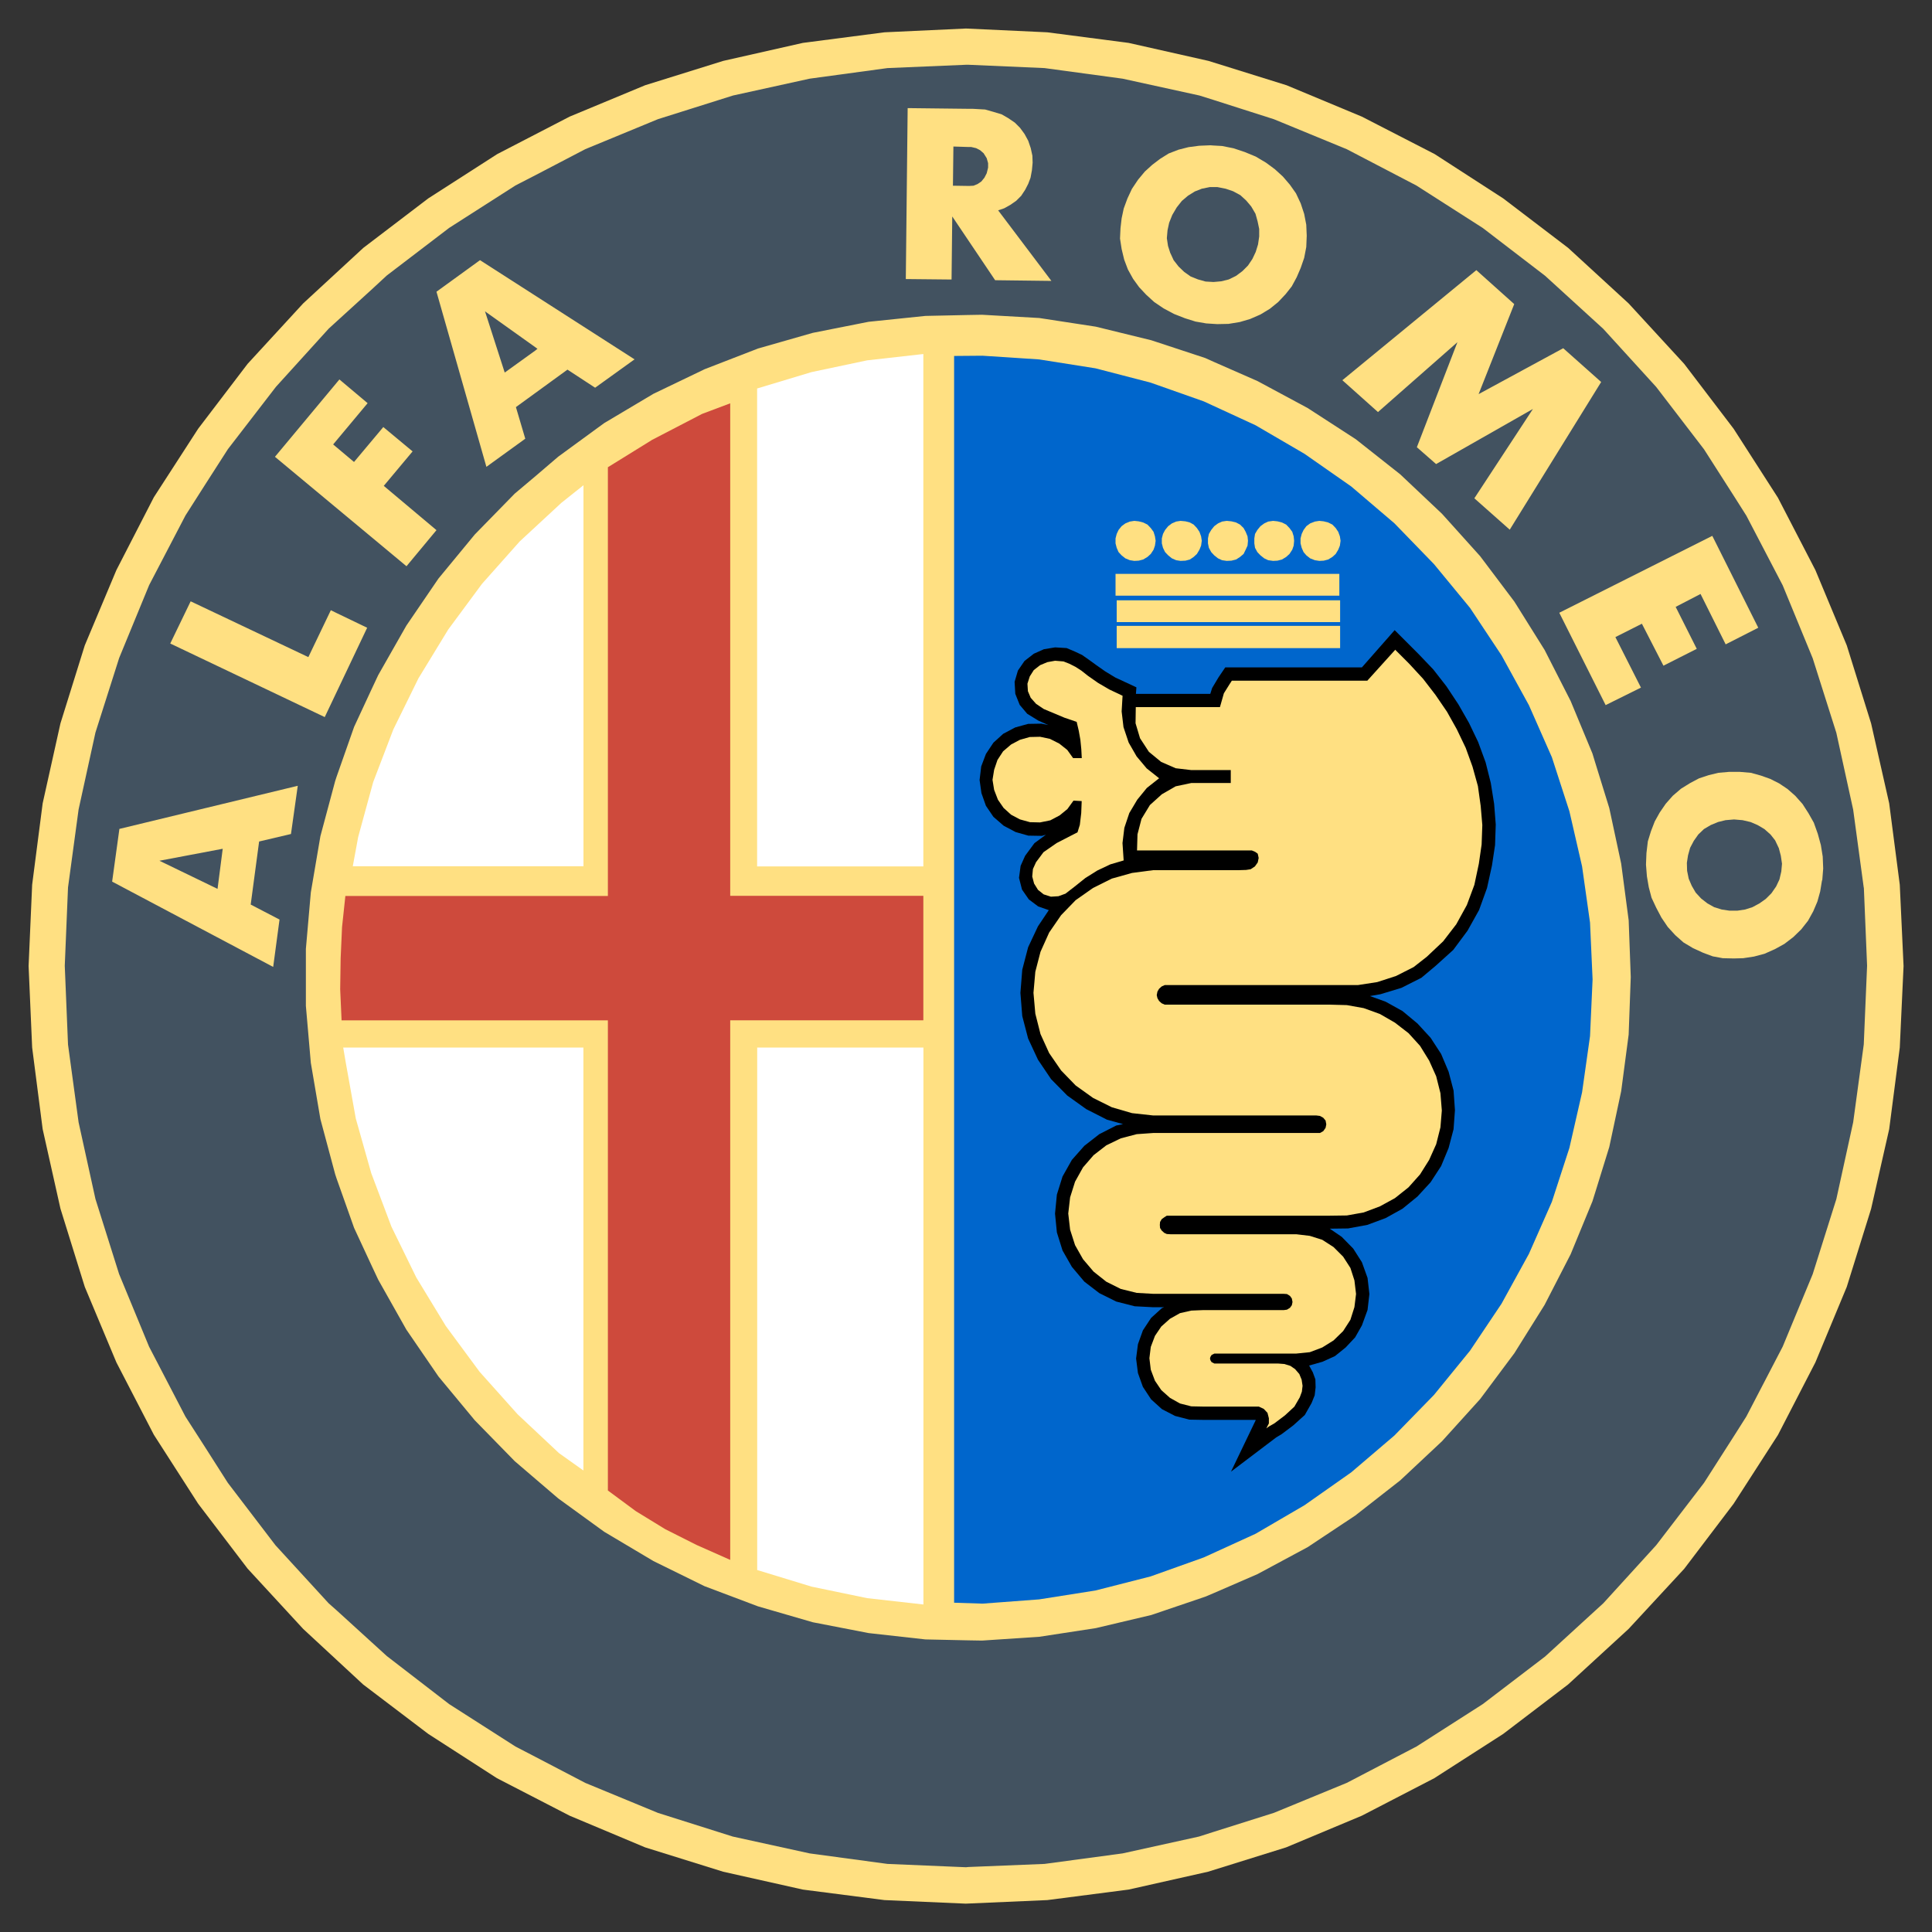
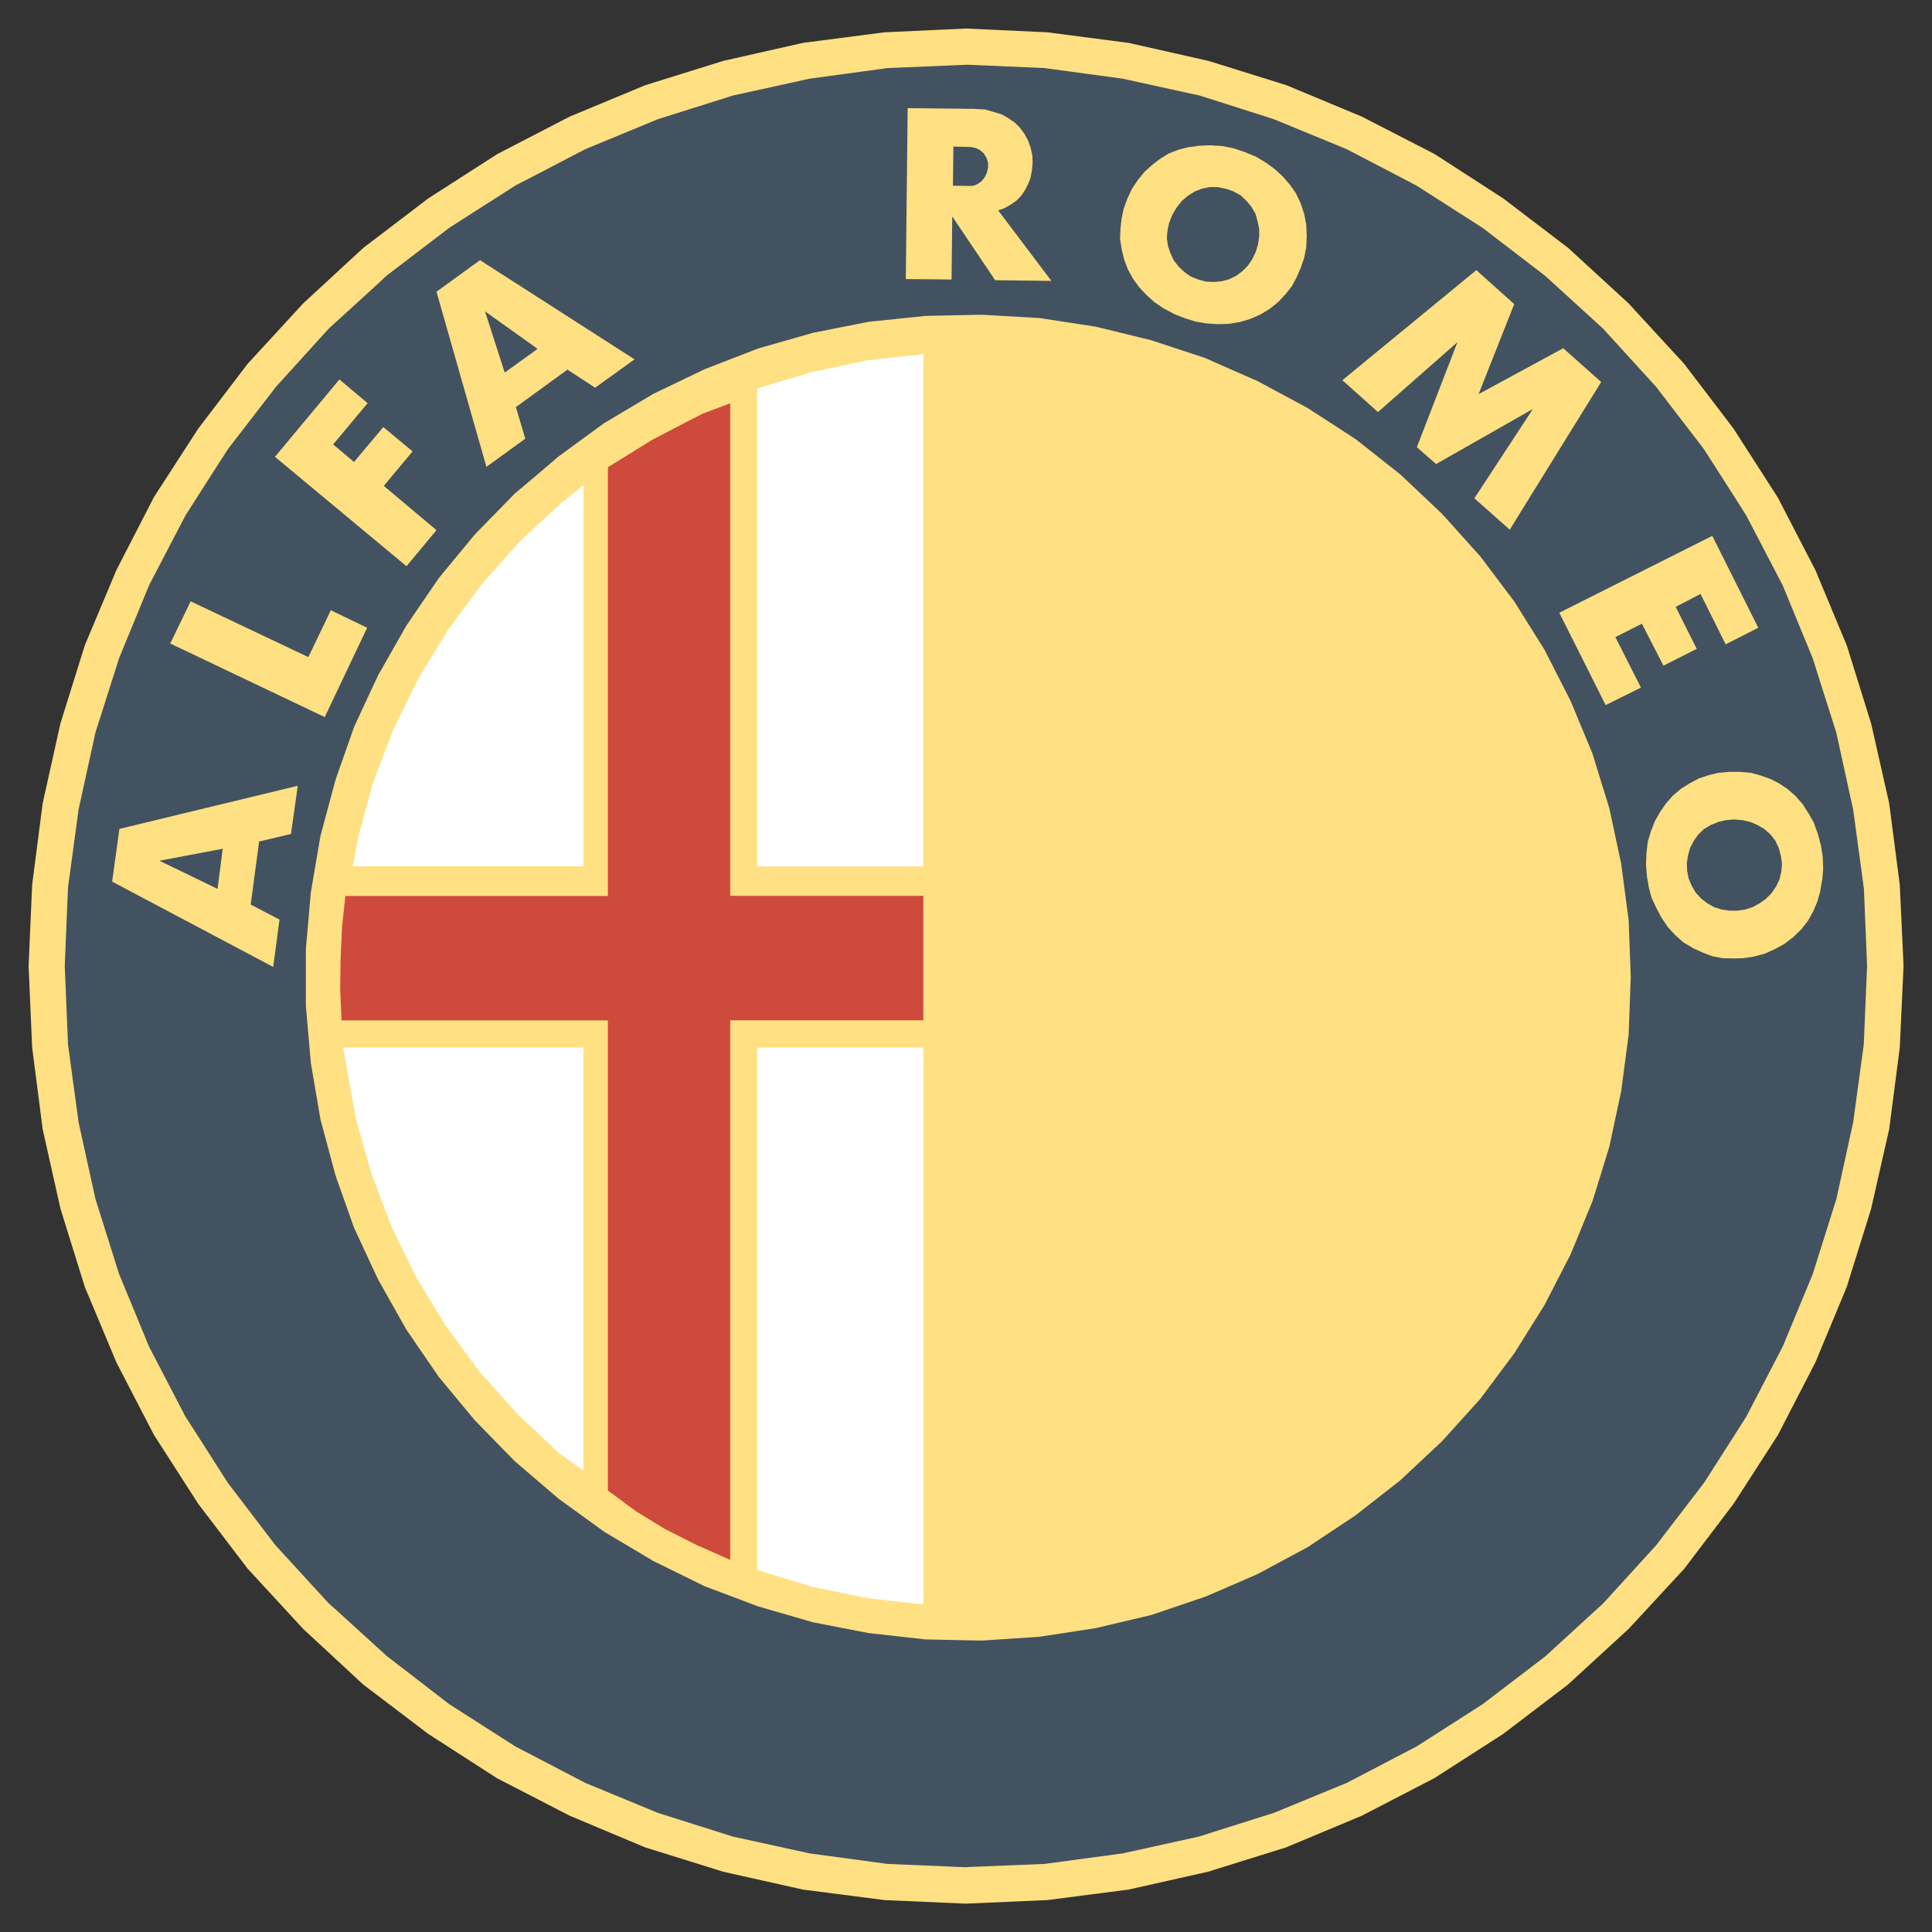
<svg xmlns="http://www.w3.org/2000/svg" id="Layer_1" version="1.1" viewBox="0 0 2500 2500">
  <rect x="0" y="0" width="2500" height="2500" fill="#333333" stroke="none" />
  <defs>
    <style>
      .st0 {
        fill: #ce4a3c;
      }

      .st0, .st1, .st2, .st3, .st4, .st5 {
        fill-rule: evenodd;
      }

      .st1 {
        fill: #fff;
      }

      .st2 {
        fill: #06c;
      }

      .st4 {
        fill: #425260;
      }

      .st5 {
        fill: #ffe082;
      }
    </style>
  </defs>
  <path class="st5" d="M2463.2,1250l-4.9-105.2-13.7-105.3-23.4-103.4-31.5-101-40.6-97.4-48.5-93.7-57.3-89.2-64-84-71.9-78.2-78.3-71.9-84-64-88.6-57.3-94.3-48.5-97.4-40.6-101-31.5-103.4-23.3-105.2-13.7-105.2-4.9-105.5,4.9-105.6,13.7-103.1,23.3-101,31.5-97.7,40.6-93.7,48.5-89.2,57.3-84,64-77.9,71.9-71.9,78.2-64,84-57.3,88.6-48.5,94.3-40.9,97.4-31.5,101-23,103.4-13.6,105.3-4.6,105.2,4.6,105.5,13.6,105.6,23,102.8,31.5,101.3,40.9,97.7,48.5,93.7,57.3,89.2,64,84,71.9,78,77.6,71.9,84.3,64,88.9,57.3,94,48.5,97.7,41,101,31.5,103.1,23.1,105.6,13.6,105.2,4.6,105.5-4.6,105.2-13.6,102.8-23.1,101-31.5,98-41,93.7-48.5,89.2-57.3,84-64,78.3-71.9,71.9-77.7,64-84.3,57.3-88.9,48.5-94,40.6-97.7,31.5-101,23.4-103.1,13.7-105.6,4.9-105.5h0Z" />
-   <path class="st2" d="M2060.8,1267.3l-3.3-73.4-10.3-72.8-16.4-71.3-22.7-70-29.7-67.3-35.5-64.6-40.7-61.3-46.7-56.7-51.2-52.8-55.8-47.6-60.4-42.2-63.4-37-67-30.9-68.9-24.3-71.3-18.5-72.8-11.5-73.4-4.8-36.7.3v1613.3l36.7,1.2,73.4-5.5,72.8-11.5,71.3-18.2,68.9-24.6,67-30.6,63.4-37,60.4-42.5,55.8-47.6,51.2-52.5,46.7-57.3,40.7-60.7,35.5-64.6,29.7-67.3,22.7-69.8,16.4-71.9,10.3-72.8,3.3-73.4h0Z" />
-   <path class="st3" d="M1357.1,1177.8l-14,20.9-12.7,27-7.6,29.1-2.4,30,2.4,30,7.6,29.1,12.7,27.3,17,25.2,20.9,21.2,24.6,17.6,26.7,13.6,20.9,5.8-8.8,1.8-21.9,11.2-19.4,15.1-16.1,18.2-12.1,21.5-7.3,23.4-2.4,24.6,2.4,24.3,7.3,23.4,12.1,21.2,16.1,19.1,19.4,14.9,21.9,10.9,23.9,6.1,23,1.2h15.2l-3,1.2-14,12.7-10.6,16.1-6.4,17.9-2.4,18.5,2.4,18.8,6.4,17.9,10.6,16.1,14,12.7,17,8.8,18.5,4.8,17,.3h68.8v.6l-31.9,66.4,58.5-44.3,7-4.2,14.9-11.2,15.1-13.6,8.8-15.5,4-10,1.2-10.3-.3-10.3-3.3-9.1-4.8-8.8,17.3-4.9,16.1-7.3,13.9-11.2,12.2-13,8.8-15.5,7.3-20,2.4-20.6-2.4-20.9-7.3-20.3-11.2-17.6-14.9-15.2-15.5-10.6,23.7-.3,24.9-4.6,23.7-8.8,21.8-12.1,19.4-15.8,17-18.5,13.6-20.9,9.7-23.4,6.4-24.3,1.8-24.6-1.8-25.5-6.4-24.3-9.7-23-13.6-20.9-17-18.5-19.4-16.1-21.8-12.1-20.3-7.3,13.7-2.4,27-8.2,25.8-13,18.5-15.5,22.8-20.6,18.5-24.9,14.9-26.7,10.3-28.5,6.4-29.1,4-26.4.9-26.7-2.1-26.7-4.3-27-6.7-26.7-9.7-26.4-11.8-24.6-13.7-24-15.5-23.4-17-21.8-18.8-19.7-31.2-31.2-42.4,48.2h-176.8l-8.8,13-8.2,13.7-2.4,7.6h-96.2l.6-8.5-27.3-12.7-13-7.9-12.1-8.5-8.8-6.4-9.1-6.4-9.1-4.3-10.9-4.6-14.9-.9-14.5,2.4-13,5.8-12.1,9.4-8.5,12.4-4.3,14.6.9,15.5,5.7,14.3,9.7,11.5,14.3,8.8,13,5.8-8.8-1.8-17.3.3-16.7,4.6-15.5,8.2-12.7,11.5-9.7,14.6-6.1,16.1-2.1,17.6,2.4,17,5.8,16.4,9.7,14.3,13.3,11.5,15.5,8.2,16.4,4.6,17.6.3,5.1-1.5-14.8,10.9-12.1,16.4-5.8,13-2.1,15.5,3.9,15.2,8.8,12.7,12.1,9.1,14,4.9h-.3,0Z" />
  <path class="st5" d="M1500.2,1007.3l-16.4-13-13-15.5-10.3-17.9-6.7-20-2.4-20.3,1.2-20.3-17.3-8.2-14.5-8.5-13-9.1-8.5-6.7-7.6-4.9-7.9-4-7.6-3-10.9-.9-10,1.8-9.4,3.9-8.2,6.4-5.2,8.2-3,9.4.6,9.7,3.6,8.5,7,7.9,10,6.7,26.7,11.2,15.8,5.4,2.7,11.5,2.1,11.8,1.2,12.1.6,11.5h-11.2l-7.6-10.6-10.3-8.2-12.1-6.1-12.7-2.7-13.4.3-12.7,3.6-11.5,6.1-10.3,8.8-7.3,11.2-4.3,12.7-2.1,13,2.1,13,4.9,12.7,7.3,10.6,9.7,8.8,11.5,6.1,13,3.6,13,.3,13.3-2.7,12.1-6.4,10-8.2,7.9-10.9,10.6.6-.6,15.5-1.8,15.2-3,9.7-8.2,4.2-18.8,9.7-17,11.8-9.7,13-4,8.8-.9,9.7,2.4,9.1,5.1,8.2,7.3,5.8,9.4,3,9.7-.6,9.1-3.3,11.8-9.1,14-11.2,15.5-9.7,16.7-7.9,17.3-5.1-1.5-22.5,2.4-19.7,6.4-19.1,10.3-17.3,12.4-15.2,16.1-12.7h0v.4h.1Z" />
  <path class="st5" d="M1805.7,840.5l-36.4,40.3h-175.3l-3.3,5.1-7,11.2-5.1,17.9h-108.9l-.3,20.9,5.8,19.4,11.5,17.6,15.8,13,18.8,8.2,20.3,2.4h51v16.7h-51l-20.3,4.3-17.9,10.3-15.4,13.9-10.9,17.9-5.2,20-.6,20.9h148.6l4.3,1.8,3.3,2.4,1.2,5.5-1.2,5.8-3.7,5.2-5.5,3.6-5.8.9-9.7.3h-110.7l-27.3,3.6-26.1,7.3-24.3,12.1-22.5,15.8-18.8,19.4-15.5,22.5-11.2,24.9-6.7,25.8-2.4,27.3,2.4,27,6.7,26.4,11.2,24.6,15.5,22.5,18.8,19.4,22.5,16.1,24.3,12.1,26.1,7.6,27.3,3h211.1l4.8.6,4.3,2.4,3,3.6.9,4.9-.9,4.5-3,4.3-4.3,2.4h-215.9l-21.2,1.5-20.6,5.4-18.8,9.1-16.4,12.7-13.7,15.8-10.3,18.5-6.4,20.3-2.4,20.9,2.4,20.9,6.4,20,10.3,18.2,13.7,16.1,16.4,13,18.8,9.4,20.6,5.1,21.2,1.2h168.9l4.3.3,3.9,2.4,2.4,3.3.9,4.6-.9,4.2-2.4,3.3-3.9,2.4-4.3.6h-104.9l-14.6.6-14.6,3.3-13,7.3-11.2,10-8.2,12.1-5.4,14.3-1.8,14.6,1.8,14.9,5.4,14.3,8.2,12.1,11.2,10,13,7.3,14.6,3.7,14.6.3h72.8l6.4,3,4.8,5.1,1.8,7v6.7l-3.3,6.4,3.3-2.4,7.3-4.2,13.6-10.3,12.1-11.2,7-12.1,2.7-7.3.9-7.6-1.2-7.9-3-7.3-5.5-6.4-6.1-4.2-7.9-2.4-7.9-.6h-82.5l-1.8-.9-1.8-.9-1.5-2.4-.6-2.4.6-2.1,1.5-2.4,1.8-.9,1.8-.9h105.9l17.6-1.8,16.1-6.1,14.6-9.1,12.4-12.1,9.4-14.6,5.2-16.4,2.1-17-2.1-17.6-5.2-16.1-9.4-14.6-12.4-12.4-14.6-9.4-16.1-5.1-17.6-2.1h-162.9l-4.6-.3-3.3-1.5-3.3-3-2.1-3.3-.3-3.9.3-3.9,2.1-3.6,3.3-2.4,3.3-2.1h210.8l22.2-.3,21.8-3.9,21-7.9,19.4-10.6,17.6-14,14.9-16.7,11.8-18.8,9.1-20.3,5.5-21.8,1.8-21.8-1.8-22.4-5.5-21.9-9.1-20.3-11.8-19.1-14.9-16.4-17.6-13.6-19.4-11.2-21-7.6-21.8-3.9-22.2-.6h-213.5l-4-1.8-3.3-3-2.1-3.6-.9-3.9.9-4.6,2.1-3.6,3.3-3,4-1.8h249.9l25.2-3.9,24.3-7.9,22.7-11.5,17-13.3,21.2-20,17-22.1,13.7-24.9,9.7-26.1,5.8-27.3,3.6-24.9.9-25.2-2.1-24.6-3.6-25.8-7-25.2-8.8-24.3-11.5-24-12.7-22.7-14.9-21.8-16.1-20.9-17.9-19.4-17.9-17.9h0v-.5h0ZM1445,838.7h289.1v-28.8h-289.1v28.8ZM1445,805h289.1v-28.2h-289.1v28.2ZM1443.5,770.8h289.6v-28.2h-289.6v28.2h0ZM1734.7,699.8l-.9-5.8-2.1-5.8-3.3-4.9-4.3-4.5-5.4-2.7-5.8-1.5-5.7-.6-5.8.9-6.1,2.4-4.9,3.6-3.6,4.9-2.4,5.1-1.5,5.8v6.4l1.5,5.8,2.4,5.5,3.6,4.2,4.9,3.9,6.1,2.4,5.8.9,5.7-.3,5.8-1.5,5.4-3.3,4.3-3.9,3.3-5.5,2.1-5.2.9-6.4h0ZM1674.6,699.8l-.6-5.8-1.8-5.8-3.6-4.9-4.3-4.5-5.4-2.7-5.8-1.5-5.7-.6-6.4.9-5.1,2.4-4.9,3.6-4,4.9-3,5.1-.9,5.8v6.4l.9,5.8,3,5.5,4,4.2,4.9,3.9,5.1,2.4,6.4.9,5.7-.3,5.8-1.5,5.4-3.3,4.3-3.9,3.6-5.5,1.8-5.2.6-6.4h0ZM1614.9,699.8l-.6-5.8-2.4-5.8-2.7-4.9-4.6-4.5-5.1-2.7-6-1.5-6.1-.6-6.1.9-5.2,2.4-4.9,3.6-3.9,4.9-3,5.1-1.2,5.8v6.4l1.2,5.8,3,5.5,3.9,4.2,4.9,3.9,5.2,2.4,6.1.9,6.1-.3,6-1.5,5.1-3.3,4.6-3.9,2.7-5.5,2.4-5.2.6-6.4h0ZM1555.1,699.8l-.9-5.8-2.1-5.8-3.3-4.9-4.2-4.5-4.9-2.7-5.7-1.5-6.4-.6-5.7.9-5.5,2.4-4.8,3.6-4,4.9-2.7,5.1-1.5,5.8v6.4l1.5,5.8,2.7,5.5,4,4.2,4.8,3.9,5.5,2.4,5.7.9,6.4-.3,5.7-1.5,4.9-3.3,4.2-3.9,3.3-5.5,2.1-5.2.9-6.4h0ZM1495.4,699.8l-.9-5.8-1.8-5.8-3.6-4.9-4.3-4.5-5.5-2.7-5.8-1.5-5.7-.6-5.8.9-5.8,2.4-4.9,3.6-3.9,4.9-2.4,5.1-1.5,5.8v6.4l1.5,5.8,2.4,5.5,3.9,4.2,4.9,3.9,5.8,2.4,5.8.9,5.7-.3,5.8-1.5,5.5-3.3,4.3-3.9,3.6-5.5,1.8-5.2.9-6.4h0Z" />
  <path class="st4" d="M1514.5,327.6l4.2,9.1,6.4,8.2,7.3,7,8.2,5.8,9.7,3.9,9.7,2.7,10.3.6,10-.9,9.7-2.4,9.4-4.6,8.2-6.1,7.3-7.3,5.7-8.5,4.3-9.1,3-9.7,1.5-10.3v-9.7l-2.1-10-2.7-9.7-5.5-9.4-6.4-7.6-7.6-7-9.4-5.1-9.7-3.3-10.6-2.1h-10l-10.3,2.1-9.1,3.6-8.8,5.5-7.9,6.7-6.7,8.5-5.7,9.7-4,10-2.1,9.7-.9,10.3,1.5,10,3,9.4h0ZM1254.3,240.6l5.4-.3,5.2-2.1,4.9-3.3,4-4.9,3-5.8,1.8-7.3v-5.8l-1.8-6.4-4-6.4-4.5-3.9-5.2-2.7-6.4-1.5h-3.9l-19.1-.6-.6,50.7,19.7.3h1.5Z" />
  <path class="st4" d="M2411.7,1148.7l-13.7-101-21.8-99.5-30.6-96.5-38.8-94.3-47-90.1-15.4-24.3-39.4-61.6-61.9-80.7-68.5-75.2-10.3-9.4-64.9-59.2-80.7-61.9-85.8-54.9-90.1-47-94.3-38.8-77.9-24.9-18.5-5.8-99.5-21.8-101-13.7-98.6-4.3h-2.7l-101.9,4.3-100.7,13.7-99.2,21.8-97.1,30.6-94,38.8-64,33.4-26.4,13.6-85.8,54.9-80.7,61.6-20,18.5-44.9,40.9-10.3,9.4-68.2,75.2-62.2,80.7-29.4,45.8-25.5,40-47,90.1-38.8,94.3-30.7,96.5-21.8,99.5-13.7,101-4.2,101.3,4.2,101.9,13.7,100.7,21.8,99.2,30.6,97.1,38.8,94,47,90.4,25.5,39.7,29.4,46.1,61.6,80.7,68.9,75.2,10.3,9.1,44.9,40.9,20,18.2,80.7,62.2,85.8,54.9,26.4,13.7,64,33.4,94,38.8,96.8,30.6,99.5,21.8,100.7,13.6,101.6,4.3,3-.3,98.6-4,101-13.6,98.9-21.8,19.1-6.1,77.9-24.6,94.3-38.8,90.1-47,85.8-54.9,80.7-61.6,64.9-59.4,10.3-9.4,68.5-75.2,61.9-80.7,39.4-61.6,15.4-24.3,47-90.4,38.8-93.7,30.6-97.1,21.8-99.5,13.7-100.7,4.3-101.9-4.2-101.3h0v.4h-.1ZM1910.3,349.5l49.1,44-46.1,116.5,109.5-59.4,49.1,43.7-118.3,191.1-45.8-40.6,75.8-115.6-125.3,71.3-24.9-21.8,52.5-135.9-102.8,90.4-46.1-41.2,173.2-142.3h0v-.2h.1ZM1449.9,295.5l1.5-13,2.7-12.7,4.8-13,5.8-12.4,7.9-11.8,8.8-10.6,9.7-8.8,10-7.6,11.2-7,12.7-4.9,13-3.3,13.7-1.8,14.6-.6,4,.3,10.9.6,15.1,3,14.6,4.9,14,5.8,13.3,7.9,11.5,8.5,10.3,9.4,9.1,10.6,7.9,11.2,6.1,13,4.5,13.6,2.7,14,.6,14.3-.6,14.6-2.7,14-4.5,13-5.2,12.1-6.4,11.8-7.9,10-9.7,10.3-10.9,8.8-12.1,7.3-13.3,5.8-13.3,3.9-14.6,2.4-14.6.3-4.8-.3-9.4-.6-13.9-2.4-13.7-4.3-14-5.5-13.7-7.3-12.1-8.2-10.3-9.4-9.1-9.7-7.9-10.9-6.7-12.1-4.8-12.7-3.3-13.7-2.1-13.6.6-13h0v-.2h0ZM1174.5,139.9l78.3.9h5.8l16.1.9,10.6,3,10.9,3.3,8.5,4.9,8.5,5.8,6.7,6.7,5.8,7.9,4.8,8.8,3.3,9.7,2.1,9.7.3,9.1-.9,9.7-1.8,9.7-3,7.9-3.9,7.6-5.2,7.9-6.4,6.4-7.3,5.1-8.2,4.6-7.9,2.7,68.9,91.3-72.8-.9-55.5-82.5-.9,81.6-59.2-.6,2.4-221.1h0ZM621.2,336.7l199.9,128.3-51,36.7-35.8-23.4-66.7,48.5,12.1,40.9-50.3,36.4-64.6-226.6,56.4-40.9h0ZM439.3,491.1l36.4,30.6-44.6,53.4,27,22.7,37.9-45.2,37.9,31.5-37.3,44.6,68.2,57.3-38.8,46.7-170.2-141.6,83.4-100.1h.1ZM246.7,778.1l152.3,72.2,29.1-60.7,7.3,3.6,39.7,19.1-54.9,115.6-199.9-95.2,26.4-54.6h0ZM376.5,1079.2l-41.2,9.7-10.9,81.6,37.3,19.4-8.2,61.3-208.4-110.4,9.4-68.2,230.8-55.8-8.8,62.5h0ZM2107.5,1338.6l-9.7,73.4-15.4,72.2-18.2,58.8-3.6,11.5-28.2,68.5-33.7,65.5-39.1,62.5-44.3,59.4-49.4,54.6-54,50.6-58.2,45.5-61.6,40.9-64.9,34.9-56.7,24.6-10.9,4.6-69.8,23.7-71.9,17-73.1,11.2-74,4.9-17.9-.3-55.5-1.2-73.4-8.2-72.2-14-71-20.6-69.2-26.1-66.1-32.5-63.7-37.9-59.4-43.1-29.1-24.9-27.3-23.4-51.6-52.8-47-56.7-41.6-60.7-36.4-64.6-9.1-19.4-22.1-47.6-22.7-64-1.8-5.5-19.1-71.3-12.4-72.8-6.4-73.7v-73.7l6.4-73.1,12.4-72.8,19.1-71.3,1.8-5.5,22.7-64.6,22.1-47.6,9.1-19.4,36.4-64,41.6-61,47-57,51.6-52.8,27.3-23,29.1-24.9,59.4-43.4,63.7-37.9,66.4-31.9,68.9-26.7,71-20.3,72.2-14.3,73.4-7.6,55.5-1.2,17.9-.3,74,4.2,73.1,11.2,71.9,17.6,69.8,23,10.9,4.9,56.7,24.9,64.9,34.9,62.2,40.3,57.6,45.5,54,51,49.4,54.9,44.3,58.8,39.1,62.5,33.7,66.1,28.2,67.9,3.6,11.8,18.2,58.8,15.4,71.9,9.7,73.4,2.7,73.4-2.7,73.8h0v.5h0ZM2123.5,889.7l-45.8,22.7-60-119.5,198-99.5,59.5,118.9-42.2,21.5-32.5-65.2-32.2,16.7,27.3,54.3-43.1,21.8-27.9-54.3-34.3,17.3,33,65.2h.2ZM2357.7,1139l-2.4,14.6-3.6,13-5.4,12.7-6.7,12.1-8.8,11.2-10.3,10-11.5,8.8-12.1,6.7-13.7,6.1-13.6,3.6-14,2.1-11.2.3h-1.8l-13.3-.3-13-2.4-12.4-4.6-13.3-6.1-12.2-7.3-10.6-9.4-9.7-10.6-8.2-12.1-6.7-12.7-6.1-13-3.6-13.7-2.4-14-1.2-15.2.6-14.9,1.8-15.2,4-13,4.9-12.7,6.4-11.5,7.9-11.5,9.1-10.3,10.6-9.1,11.8-7.3,11.5-6.1,12.7-4.2,12.4-3,13.7-1.2h14l14.3,1.2,13,3.6,12.1,4.3,11.5,5.8,10.9,7.3,10,8.8,9.4,10.6,7.6,11.8,7,12.4,5.1,14.3,4,14.6,2.4,14.9.6,15.5-1.2,15.2h-.3Z" />
  <path class="st4" d="M2301.6,1097.1l-4.6-9.7-6-7.6-7.9-7-8.8-5.2-9.1-3.9-10.3-2.4-10.6-.9h-.9l-10.6.9-9.7,2.4-9.4,3.9-8.8,5.2-7.3,7-5.8,8.2-4.8,9.1-2.7,9.7-1.5,9.7.3,10.3,2.1,10.3,3.9,9.1,5.1,8.8,7,7.6,8.2,6.4,8.8,4.9,9.7,3,10,1.5h10.3l10-1.5,9.4-3,9.1-4.9,8.2-5.8,7.3-7.3,6.1-8.8,4.3-9.1,2.4-10.3.9-10-1.5-10.3-2.7-10.3h0ZM206.3,1113.8l75.2,36.4,6.7-51.9-81.9,15.5h0ZM693.1,453.2l2.4-1.8-2.4-1.8-65.5-46.7,25.5,79.2,40-28.8h0Z" />
  <path class="st1" d="M755,1121.1v-493.2l-28.5,22.7-54,50-48.8,54.9-43.7,59.1-38.5,63.1-32.5,66.1-26.1,68.2-19.4,71-7,37.9h298.5v.2ZM755,1355.5h-310.9l3.3,19.4,13,72.5,20,70.7,26.1,69.2,32.2,65.8,38.2,62.8,43.7,59.2,49.1,54.9,53.7,50.4,31.5,22.4v-547.2h0ZM979.8,1355.5v676.1l70.4,21.5,71.9,14.9,72.8,8.2v-720.7h-215.1ZM979.8,1121.1h215V458.1l-72.8,8.2-71.9,15.2-70.4,21.2v618.5h.1Z" />
  <path class="st0" d="M843,569.7l-56.4,34.9v554.8h-339.7l-4.3,40.3-1.8,40.3-.6,40,1.8,40.3h344.6v608.4l36.1,26.7,38.2,23.4,40.3,20.3,43.7,19.4v-698.2h249.9v-161.1h-249.9v-637.3l-36.4,13.7-65.5,34h0Z" />
</svg>